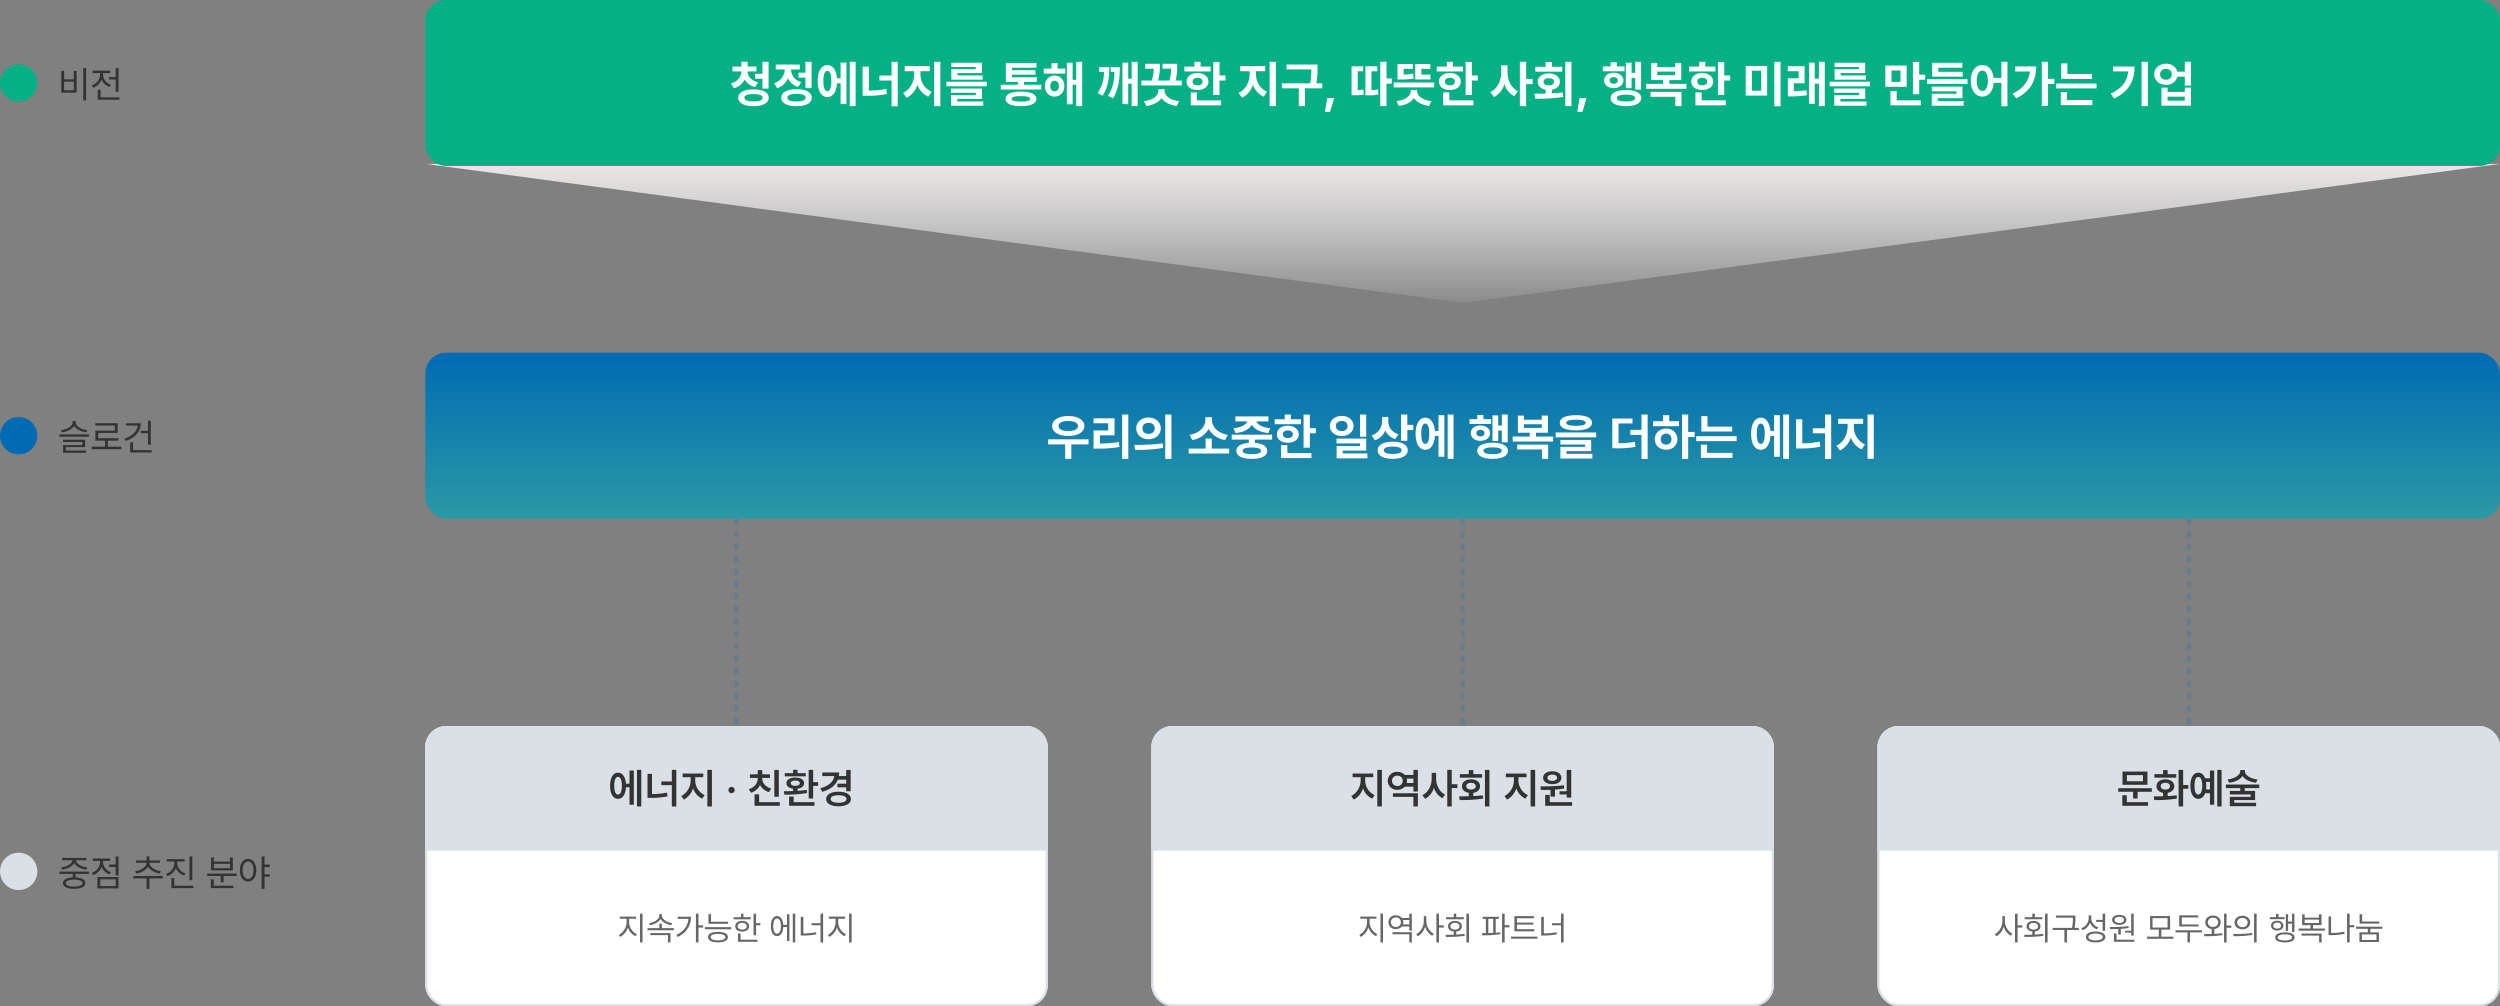
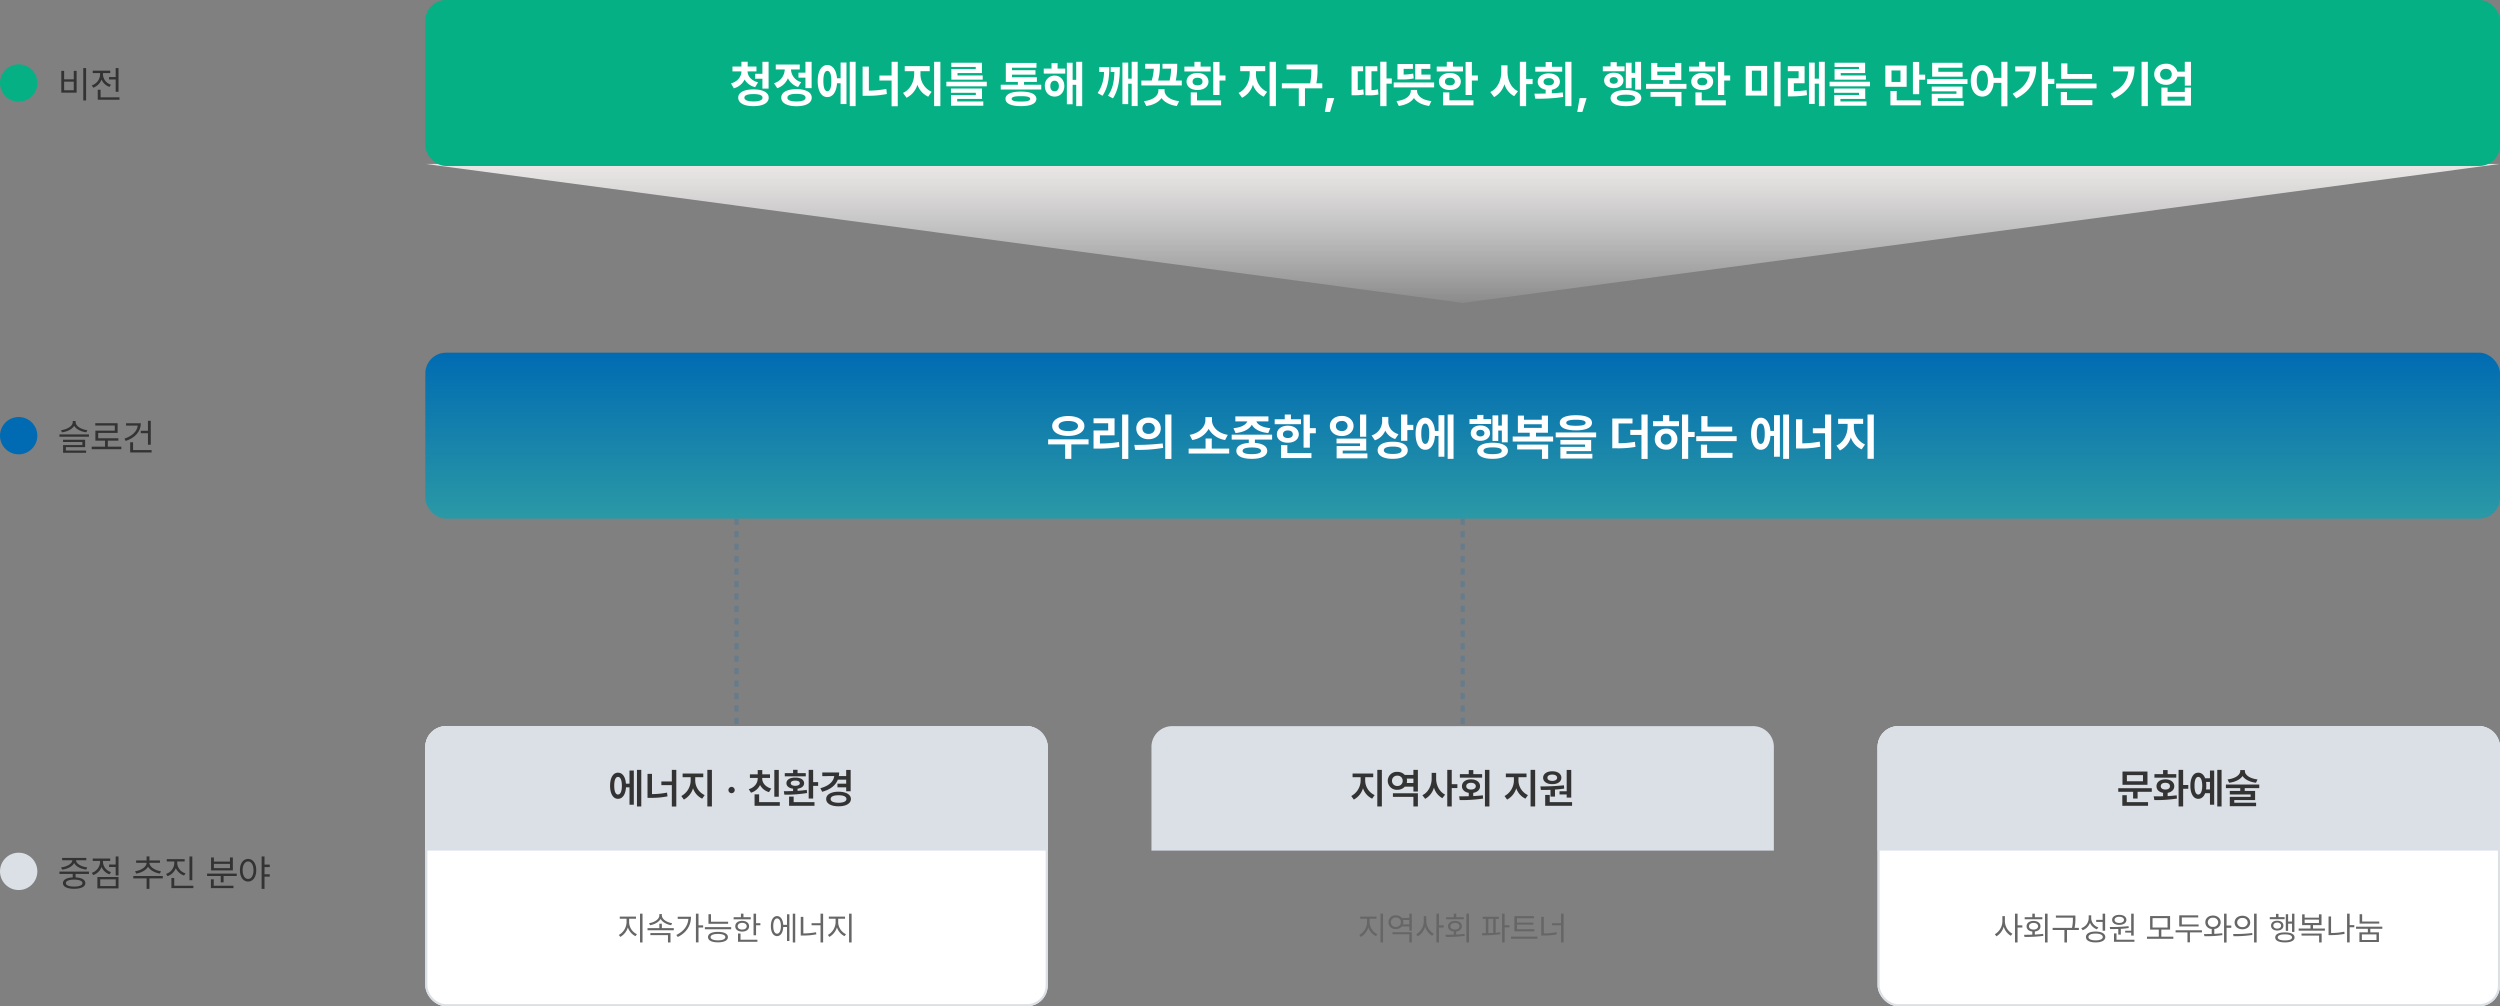
<svg xmlns="http://www.w3.org/2000/svg" width="1205" height="485" viewBox="0 0 1205 485">
  <rect x="0" y="0" width="1205" height="485" fill="#808080" stroke="none" />
  <defs>
    <linearGradient id="linear-gradient" x1="0.5" y1="-0.097" x2="0.5" y2="1" gradientUnits="objectBoundingBox">
      <stop offset="0" stop-color="#fff" stop-opacity="0" />
      <stop offset="1" stop-color="#ebe7e7" />
    </linearGradient>
    <linearGradient id="linear-gradient-2" x1="0.5" x2="0.5" y2="1" gradientUnits="objectBoundingBox">
      <stop offset="0" stop-color="#006bb2" />
      <stop offset="1" stop-color="#2b99a5" />
    </linearGradient>
  </defs>
  <path id="다각형_84" data-name="다각형 84" d="M500,0l500,67H0Z" transform="translate(1205 146) rotate(180)" fill="url(#linear-gradient)" />
  <line id="선_1563" data-name="선 1563" y2="133" transform="translate(355 250)" fill="none" stroke="#0070bd" stroke-width="2" stroke-dasharray="3" opacity="0.2" />
  <line id="선_1564" data-name="선 1564" y2="133" transform="translate(705 250)" fill="none" stroke="#0070bd" stroke-width="2" stroke-dasharray="3" opacity="0.2" />
-   <line id="선_1565" data-name="선 1565" y2="133" transform="translate(1055 250)" fill="none" stroke="#0070bd" stroke-width="2" stroke-dasharray="3" opacity="0.2" />
  <g id="사각형_19271" data-name="사각형 19271" transform="translate(205 350)" fill="#fff" stroke="#dbe0e6" stroke-width="1">
    <rect width="300" height="135" rx="10" stroke="none" />
    <rect x="0.5" y="0.5" width="299" height="134" rx="9.5" fill="none" />
  </g>
  <g id="사각형_19272" data-name="사각형 19272" transform="translate(555 350)" fill="#fff" stroke="#dbe0e6" stroke-width="1">
-     <rect width="300" height="135" rx="10" stroke="none" />
-     <rect x="0.5" y="0.5" width="299" height="134" rx="9.5" fill="none" />
-   </g>
+     </g>
  <g id="사각형_19273" data-name="사각형 19273" transform="translate(905 350)" fill="#fff" stroke="#dbe0e6" stroke-width="1">
    <rect width="300" height="135" rx="10" stroke="none" />
    <rect x="0.5" y="0.5" width="299" height="134" rx="9.5" fill="none" />
  </g>
  <path id="사각형_19274" data-name="사각형 19274" d="M10,0H290a10,10,0,0,1,10,10V60a0,0,0,0,1,0,0H0a0,0,0,0,1,0,0V10A10,10,0,0,1,10,0Z" transform="translate(205 350)" fill="#dbe0e6" />
  <path id="사각형_19275" data-name="사각형 19275" d="M10,0H290a10,10,0,0,1,10,10V60a0,0,0,0,1,0,0H0a0,0,0,0,1,0,0V10A10,10,0,0,1,10,0Z" transform="translate(555 350)" fill="#dbe0e6" />
  <path id="사각형_19276" data-name="사각형 19276" d="M10,0H290a10,10,0,0,1,10,10V60a0,0,0,0,1,0,0H0a0,0,0,0,1,0,0V10A10,10,0,0,1,10,0Z" transform="translate(905 350)" fill="#dbe0e6" />
  <path id="패스_58675" data-name="패스 58675" d="M-45.9-15.92h-2.08V1.72h2.08ZM-60.94-8.28c0,3.9,1.5,6.32,3.8,6.32,2.2,0,3.68-2.1,3.86-5.56h1.7V.88h2.08V-15.6h-2.08v6.32H-53.3c-.24-3.3-1.68-5.3-3.84-5.28C-59.44-14.58-60.94-12.16-60.94-8.28Zm2,0c0-2.76.68-4.26,1.8-4.24,1.18-.02,1.88,1.48,1.88,4.24s-.7,4.24-1.88,4.24C-58.26-4.04-58.94-5.52-58.94-8.28Zm29.92-7.64h-2.16v5.6h-5.04v1.76h5.04V1.76h2.16ZM-42.9-2.44h1.44a38.677,38.677,0,0,0,8.2-.72l-.24-1.8a39.647,39.647,0,0,1-7.24.72V-14H-42.9Zm23-8.48V-12.4h3.88v-1.76h-9.96v1.76h3.88v1.48a8.564,8.564,0,0,1-4.52,7.6l1.24,1.72a9.068,9.068,0,0,0,4.42-5.46,8.477,8.477,0,0,0,4.42,5.02l1.2-1.72A7.825,7.825,0,0,1-19.9-10.92Zm5.84,12.64h2.2V-15.92h-2.2Zm11.68-6.4A1.532,1.532,0,0,0-.86-6.2,1.559,1.559,0,0,0-2.38-7.72,1.559,1.559,0,0,0-3.9-6.2,1.532,1.532,0,0,0-2.38-4.68Zm22.76-11.2H18.22V-2.96h2.16ZM5.9-6.6,6.98-4.92a6.928,6.928,0,0,0,4.36-3.72A6.932,6.932,0,0,0,15.66-5.2l1.08-1.72c-2.84-.8-4.36-2.78-4.36-4.88v-.24h3.76v-1.72H12.42v-2.08h-2.2v2.08H6.46v1.72h3.76v.24C10.22-9.58,8.74-7.46,5.9-6.6Zm2.8,8H20.86V-.36H10.9V-4.12H8.7ZM36.94-15.92H34.78v13.8h2.16V-8.2h2.4V-10h-2.4ZM22.82-5.64l.24,1.68a63.988,63.988,0,0,0,10.96-.8l-.16-1.52c-1.42.22-2.92.36-4.44.46V-6.84c1.94-.26,3.16-1.22,3.16-2.64,0-1.72-1.7-2.74-4.24-2.72-2.58-.02-4.28,1-4.28,2.72,0,1.42,1.24,2.38,3.2,2.64v1.12C25.66-5.66,24.14-5.64,22.82-5.64Zm.44-7.16H33.38v-1.56H29.42v-1.6H27.26v1.6h-4ZM25.34,1.4H37.58V-.36H27.54V-3.04h-2.2Zm.8-10.88c0-.82.8-1.26,2.2-1.28,1.34.02,2.16.46,2.16,1.28,0,.76-.82,1.22-2.16,1.24C26.94-8.26,26.14-8.72,26.14-9.48Zm28.88-6.4H52.86v2.96H49.32a9.963,9.963,0,0,0,.14-1.76H41.34v1.76H47.1c-.34,2.62-2.54,4.72-6.68,5.84l.88,1.72c3.84-1.06,6.42-3.02,7.54-5.84h4.02v1.92h-4.2v1.76h4.2V-5.6h2.16Zm-11.8,14C43.2.3,45.58,1.64,49.18,1.64c3.58,0,5.96-1.34,5.96-3.52,0-2.16-2.38-3.5-5.96-3.52C45.58-5.38,43.2-4.04,43.22-1.88Zm2.16,0c-.02-1.18,1.44-1.82,3.8-1.8,2.34-.02,3.8.62,3.8,1.8,0,1.16-1.46,1.8-3.8,1.8C46.82-.08,45.36-.72,45.38-1.88Z" transform="translate(355 387)" fill="#333" />
  <path id="패스_58673" data-name="패스 58673" d="M-46.98-10.92V-12.4h3.88v-1.76h-9.96v1.76h3.88v1.48a8.564,8.564,0,0,1-4.52,7.6l1.24,1.72a9.068,9.068,0,0,0,4.42-5.46,8.477,8.477,0,0,0,4.42,5.02l1.2-1.72A7.825,7.825,0,0,1-46.98-10.92Zm5.84,12.64h2.2V-15.92h-2.2Zm19.56-6.36H-33.62v1.72h9.88V1.72h2.16ZM-36.1-10.68a4.344,4.344,0,0,0,4.64,4.36,4.653,4.653,0,0,0,3.58-1.52h4.14v2.36h2.16V-15.92h-2.16v2.44H-27.9a4.752,4.752,0,0,0-3.56-1.48A4.329,4.329,0,0,0-36.1-10.68Zm2.04,0a2.429,2.429,0,0,1,2.6-2.44,2.407,2.407,0,0,1,2.56,2.44,2.436,2.436,0,0,1-2.56,2.52A2.458,2.458,0,0,1-34.06-10.68Zm7.1,1.08a3.808,3.808,0,0,0,.14-1.08,3.533,3.533,0,0,0-.14-1.04h3.22V-9.6Zm14.18-2.08v-2.8h-2.16v2.8c0,3.26-1.62,6.64-4.48,7.96l1.36,1.76a8.959,8.959,0,0,0,4.22-5.42,8.491,8.491,0,0,0,4.06,5.1L-8.46-4C-11.2-5.34-12.78-8.52-12.78-11.68Zm5.36,13.4h2.16V-7.16h2.72V-9H-5.26v-6.92H-7.42ZM12.9-15.92H10.74V1.72H12.9ZM-1.7-3.16l.28,1.8A71.475,71.475,0,0,0,9.86-2.08L9.7-3.68c-1.48.2-3.04.32-4.6.38V-4.84c1.98-.32,3.3-1.52,3.28-3.2.02-2-1.78-3.32-4.36-3.32S-.34-10.04-.34-8.04c0,1.68,1.3,2.88,3.28,3.2v1.62C1.28-3.18-.3-3.16-1.7-3.16Zm.36-9H9.38v-1.72H5.14v-1.96H2.94v1.96H-1.34ZM1.74-8.04c-.02-1.04.94-1.66,2.28-1.64,1.36-.02,2.3.6,2.32,1.64-.02,1-.96,1.6-2.32,1.6C2.68-6.44,1.72-7.04,1.74-8.04ZM26.9-10.92V-12.4h3.88v-1.76H20.82v1.76H24.7v1.48a8.564,8.564,0,0,1-4.52,7.6L21.42-1.6a9.068,9.068,0,0,0,4.42-5.46,8.477,8.477,0,0,0,4.42,5.02l1.2-1.72A7.825,7.825,0,0,1,26.9-10.92ZM32.74,1.72h2.2V-15.92h-2.2Zm19.6-17.6h-2.2V-5.6H46.7v1.52h3.44v1.52h2.2ZM37.46-7.96l.24,1.72c1.4,0,2.98,0,4.64-.06v3.26H44.5V-6.42c1.48-.1,3-.26,4.44-.5l-.12-1.56A103.41,103.41,0,0,1,37.46-7.96Zm1.32-4.16c.02,1.88,1.82,3.1,4.44,3.08,2.56.02,4.36-1.2,4.36-3.08s-1.8-3.14-4.36-3.12C40.58-15.26,38.8-14,38.78-12.12Zm1,13.52H52.74V-.36H41.98V-3.84h-2.2Zm1.08-13.52c-.02-.96.94-1.54,2.36-1.52,1.34-.02,2.3.56,2.32,1.52-.02.96-.98,1.5-2.32,1.52C41.8-10.62,40.84-11.16,40.86-12.12Z" transform="translate(705 387)" fill="#333" />
  <path id="패스_58671" data-name="패스 58671" d="M-17.84-7.08H-34v1.72h7.16v3.24h2.16V-5.36h6.84ZM-32.04,1.4h12.4V-.36H-29.88V-3.72h-2.16Zm.08-10.12h12.04v-6.4H-31.96Zm2.12-1.72V-13.4h7.76v2.96Zm27.12-5.48h-2.2V1.72h2.2V-6.8H-.24V-8.64H-2.72ZM-16.92-3.16l.32,1.8A65.059,65.059,0,0,0-5.72-2.08l-.12-1.6c-1.4.2-2.88.32-4.36.4V-4.84C-8.28-5.18-7-6.38-7-8.04c0-2-1.78-3.32-4.28-3.32-2.54,0-4.3,1.32-4.28,3.32-.02,1.66,1.24,2.86,3.16,3.18V-3.2C-14.02-3.16-15.58-3.16-16.92-3.16Zm.36-9H-6.04v-1.72H-10.2v-1.96h-2.2v1.96h-4.16Zm3.04,4.12c0-1.04.9-1.66,2.24-1.64,1.32-.02,2.2.6,2.2,1.64,0,1-.88,1.6-2.2,1.6C-12.62-6.44-13.52-7.04-13.52-8.04ZM15.8-15.92H13.72V1.72H15.8ZM.76-8.28c0,3.9,1.5,6.32,3.8,6.32,1.5,0,2.68-.98,3.32-2.72H10.2V.88h2.04V-15.6H10.2v3.72H7.88c-.66-1.72-1.82-2.7-3.32-2.68C2.26-14.58.76-12.16.76-8.28Zm2,0c-.02-2.76.66-4.26,1.8-4.24,1.18-.02,1.9,1.48,1.92,4.24-.02,2.76-.74,4.24-1.92,4.24C3.42-4.04,2.74-5.52,2.76-8.28Zm5.56-1.84H10.2v3.64H8.32a12.744,12.744,0,0,0,.12-1.8A13.123,13.123,0,0,0,8.32-10.12Zm18.72-5.24v-.48H24.8v.48c-.02,1.9-2.42,3.62-6.12,4.04l.76,1.6c2.94-.34,5.32-1.54,6.46-3.24,1.14,1.7,3.52,2.9,6.5,3.24l.72-1.6C29.44-11.74,27.02-13.46,27.04-15.36ZM17.88-7.12H24.8v1.36H19.76v1.68H29.8v1.16H19.76V1.6H32.44V-.08H21.92V-1.36H31.96v-4.4h-5V-7.12h7V-8.84H17.88Z" transform="translate(1055 387)" fill="#333" />
  <g id="그룹_31370" data-name="그룹 31370" transform="translate(-250 -2694)">
    <path id="패스_58674" data-name="패스 58674" d="M-51.76-8.352v-1.824h3.3V-11.2h-7.808v1.024h3.264v1.824A7.217,7.217,0,0,1-56.72-2.368l.7.96A7.822,7.822,0,0,0-52.368-6a7.173,7.173,0,0,0,3.68,4.24l.672-.96A6.55,6.55,0,0,1-51.76-8.352Zm5.248,9.632H-45.3V-12.608h-1.216Zm16.288-6.912h-5.76V-7.776H-37.2v2.144h-5.7v1.024h12.672Zm-11.936-2.4.48.992c2.128-.368,4.224-1.472,5.1-3.056.864,1.584,2.96,2.688,5.072,3.056l.48-.992c-2.448-.32-4.944-1.872-4.96-3.712v-.672H-37.2v.672C-37.2-9.9-39.7-8.352-42.16-8.032Zm.64,5.76h8.48V1.28h1.216V-3.264h-9.7Zm23.2-10.336h-1.248V1.248h1.248V-5.92h2.24V-6.976h-2.24ZM-29.008-2.336l.7.96c4.528-2.24,6.368-5.824,6.368-9.76h-6.4v1.024h5.152C-23.44-6.8-25.408-4.128-29.008-2.336Zm24.96-6.4H-12.3v-3.616H-13.52v4.64h9.472Zm-11.2,3.648H-2.576V-6.112H-15.248Zm1.5,3.776C-13.728.3-11.936,1.2-8.944,1.216-5.952,1.2-4.16.3-4.144-1.312-4.16-2.928-5.952-3.84-8.944-3.84S-13.728-2.928-13.744-1.312Zm1.248,0c0-.992,1.328-1.536,3.552-1.536,2.208,0,3.552.544,3.552,1.536C-5.392-.336-6.736.24-8.944.256-11.168.24-12.5-.336-12.5-1.312Zm21.92-11.3H8.208v10.4H9.424v-4.8H11.5V-8.032H9.424ZM-1.392-9.888H6.864v-1.024H3.344v-1.7H2.128v1.7h-3.52Zm.8,3.36C-.624-4.976.736-3.984,2.736-3.968c1.984-.016,3.328-1.008,3.328-2.56,0-1.6-1.344-2.608-3.328-2.624C.736-9.136-.624-8.128-.592-6.528Zm1.152,0c0-1.008.864-1.648,2.176-1.664,1.3.016,2.176.656,2.176,1.664,0,.96-.88,1.584-2.176,1.568C1.424-4.944.56-5.568.56-6.528ZM.72.96h9.344V-.064H1.936V-3.04H.72ZM28.3-12.608H27.12V1.28H28.3ZM16.56-6.624c0,2.96,1.168,4.832,2.976,4.832,1.712,0,2.864-1.68,2.992-4.384h1.808V.576h1.152v-12.9H24.336V-7.2H22.528c-.16-2.624-1.312-4.24-2.992-4.256C17.728-11.44,16.56-9.584,16.56-6.624Zm1.152,0c-.016-2.256.7-3.68,1.824-3.68,1.136,0,1.856,1.424,1.856,3.68s-.72,3.68-1.856,3.648C18.416-2.944,17.7-4.368,17.712-6.624Zm24.032-5.984H40.5v4.576h-4.32v1.024H40.5V1.28h1.248ZM30.96-2.08h1.088a30.164,30.164,0,0,0,6.432-.576L38.32-3.68a30.3,30.3,0,0,1-6.112.576v-7.968H30.96ZM49.008-8.352v-1.824h3.3V-11.2H44.5v1.024H47.76v1.824a7.217,7.217,0,0,1-3.712,5.984l.7.96A7.822,7.822,0,0,0,48.4-6a7.173,7.173,0,0,0,3.68,4.24l.672-.96A6.55,6.55,0,0,1,49.008-8.352ZM54.256,1.28h1.216V-12.608H54.256Z" transform="translate(605 3147)" fill="#666" />
  </g>
  <g id="그룹_31371" data-name="그룹 31371" transform="translate(107 -2694)">
    <path id="패스_58672" data-name="패스 58672" d="M-44.848-8.352v-1.824h3.3V-11.2H-49.36v1.024H-46.1v1.824a7.217,7.217,0,0,1-3.712,5.984l.7.96A7.822,7.822,0,0,0-45.456-6a7.173,7.173,0,0,0,3.68,4.24l.672-.96A6.55,6.55,0,0,1-44.848-8.352ZM-39.6,1.28h1.216V-12.608H-39.6Zm15.1-4.96H-33.84v.992h8.128V1.28H-24.5ZM-35.76-8.512a3.3,3.3,0,0,0,3.584,3.328A3.583,3.583,0,0,0-29.3-6.432h3.584v1.984H-24.5v-8.16h-1.216v2.048H-29.3a3.583,3.583,0,0,0-2.88-1.248A3.283,3.283,0,0,0-35.76-8.512Zm1.152,0a2.282,2.282,0,0,1,2.432-2.272,2.264,2.264,0,0,1,2.4,2.272,2.279,2.279,0,0,1-2.4,2.3A2.3,2.3,0,0,1-34.608-8.512Zm5.856-1.056h3.04v2.112h-3.04a3.245,3.245,0,0,0,.16-1.056A3.741,3.741,0,0,0-28.752-9.568ZM-17.52-8.9v-2.528h-1.216V-8.9a7.3,7.3,0,0,1-3.648,6.208l.8.992A7.933,7.933,0,0,0-18.1-6.336a7.576,7.576,0,0,0,3.424,4.384l.768-.992A7,7,0,0,1-17.52-8.9ZM-12.656,1.28h1.248v-7.2h2.3V-6.976h-2.3v-5.632h-1.248ZM3.056-12.608H1.808V1.28H3.056ZM-8.272-2.432l.192,1.024A59.4,59.4,0,0,0,1.008-1.92l-.1-.96c-1.28.176-2.656.272-4,.336V-4.016c1.664-.192,2.736-1.136,2.72-2.512C-.352-8.1-1.712-9.12-3.728-9.12c-2,0-3.344,1.024-3.328,2.592C-7.072-5.136-5.984-4.192-4.3-4v1.5C-5.712-2.448-7.072-2.432-8.272-2.432Zm.288-7.488H.528v-.992H-3.088v-1.7H-4.3v1.7h-3.68ZM-5.9-6.528c-.016-.976.9-1.632,2.176-1.632,1.3,0,2.192.656,2.208,1.632-.016.96-.912,1.584-2.208,1.568C-5.008-4.944-5.92-5.568-5.9-6.528ZM17.456-11.1H9.648v.992h1.536v6.864L9.3-3.232l.16,1.056a58.912,58.912,0,0,0,8.736-.544l-.064-.9c-.7.08-1.456.16-2.208.208v-6.7h1.536Zm-5.088,7.84v-6.848h2.368v6.768C13.936-3.3,13.136-3.28,12.368-3.264ZM18.992,1.28H20.24v-7.3h2.3V-7.04h-2.3v-5.568H18.992Zm15.552-6.4H26.192V-7.328h7.9V-8.32h-7.9V-10.4h8.192v-1.024h-9.44V-4.1h9.6ZM23.312-.544h12.7V-1.568h-12.7ZM48.656-12.608H47.408v4.576h-4.32v1.024h4.32V1.28h1.248ZM37.872-2.08H38.96a30.164,30.164,0,0,0,6.432-.576l-.16-1.024A30.3,30.3,0,0,1,39.12-3.1v-7.968H37.872Z" transform="translate(598 3147)" fill="#666" />
  </g>
  <g id="그룹_31372" data-name="그룹 31372" transform="translate(411 -2694)">
    <path id="패스_58670" data-name="패스 58670" d="M-88.64-8.9v-2.528h-1.216V-8.9A7.3,7.3,0,0,1-93.5-2.688l.8.992a7.933,7.933,0,0,0,3.488-4.64,7.576,7.576,0,0,0,3.424,4.384l.768-.992A7,7,0,0,1-88.64-8.9ZM-83.776,1.28h1.248v-7.2h2.3V-6.976h-2.3v-5.632h-1.248Zm15.712-13.888h-1.248V1.28h1.248ZM-79.392-2.432l.192,1.024a59.4,59.4,0,0,0,9.088-.512l-.1-.96c-1.28.176-2.656.272-4,.336V-4.016c1.664-.192,2.736-1.136,2.72-2.512.016-1.568-1.344-2.592-3.36-2.592-2,0-3.344,1.024-3.328,2.592C-78.192-5.136-77.1-4.192-75.424-4v1.5C-76.832-2.448-78.192-2.432-79.392-2.432ZM-79.1-9.92h8.512v-.992h-3.616v-1.7h-1.216v1.7H-79.1Zm2.08,3.392c-.016-.976.9-1.632,2.176-1.632,1.3,0,2.192.656,2.208,1.632-.016.96-.912,1.584-2.208,1.568C-76.128-4.944-77.04-5.568-77.024-6.528Zm22.368-5.184h-9.408v1.024h8.192v.192A20.3,20.3,0,0,1-56.3-5.76h-9.328v1.024h5.664V1.28h1.248V-4.736h5.728V-5.76h-2.064a21.883,21.883,0,0,0,.4-4.736Zm7.616,1.28v-1.376h-1.216V-10.4A5.132,5.132,0,0,1-51.84-5.632l.672.992a5.9,5.9,0,0,0,3.536-3.584,5.777,5.777,0,0,0,3.344,3.168l.7-.96A4.754,4.754,0,0,1-47.04-10.432Zm-2.528,9.088c-.016,1.648,1.76,2.576,4.64,2.592,2.9-.016,4.672-.944,4.672-2.592,0-1.68-1.776-2.64-4.672-2.656C-47.808-3.984-49.584-3.024-49.568-1.344Zm1.216,0c-.016-1.056,1.312-1.68,3.424-1.664,2.128-.016,3.456.608,3.456,1.664,0,.992-1.328,1.6-3.456,1.6C-47.04.256-48.368-.352-48.352-1.344Zm3.712-7.3h3.1v4.256h1.216v-8.224h-1.216v2.976h-3.1Zm18.08-3.968h-1.216v8.224h-2.88v.9h2.88v1.44h1.216ZM-38.08-6.176l.16.992c1.168,0,2.528,0,3.936-.048v2.7h1.216V-5.3a33,33,0,0,0,3.808-.4l-.064-.9A78.252,78.252,0,0,1-38.08-6.176Zm1.12-3.456c0,1.488,1.392,2.416,3.456,2.432,2.032-.016,3.424-.944,3.424-2.432,0-1.456-1.392-2.416-3.424-2.4C-35.568-12.048-36.96-11.088-36.96-9.632Zm.9,10.592h9.856V-.064h-8.64V-3.1h-1.216Zm.288-10.592c-.016-.88.912-1.488,2.272-1.472,1.312-.016,2.24.592,2.272,1.472-.032.912-.96,1.5-2.272,1.5C-34.864-8.128-35.792-8.72-35.776-9.632Zm28.32,8.1h-5.792V-4.928h4.224v-6.528h-9.632v6.528h4.192v3.392h-5.7V-.512h12.7ZM-17.472-5.92v-4.544h7.232V-5.92Zm22.208-1.5h-8.1v-3.36h7.9v-1.024H-4.608v5.376H4.736Zm-11.1,3.84H-.64v4.8H.544v-4.8H6.336V-4.608h-12.7Zm18.016-8.128c-2.16.016-3.7,1.328-3.68,3.264a3.179,3.179,0,0,0,3.072,3.2v2.416C9.7-2.8,8.416-2.784,7.3-2.784L7.52-1.76a49.12,49.12,0,0,0,8.672-.512L16.1-3.2c-1.216.16-2.512.256-3.808.32V-5.248a3.223,3.223,0,0,0,3.072-3.2C15.36-10.384,13.792-11.7,11.648-11.712Zm-2.5,3.264a2.272,2.272,0,0,1,2.5-2.208,2.309,2.309,0,0,1,2.528,2.208A2.319,2.319,0,0,1,11.648-6.24,2.281,2.281,0,0,1,9.152-8.448Zm7.84,9.728h1.216v-7.1H20.48V-6.88H18.208v-5.728H16.992Zm8.864-12.9c-2.208.016-3.776,1.344-3.776,3.264,0,1.936,1.568,3.264,3.776,3.264,2.176,0,3.712-1.328,3.744-3.264C29.568-10.272,28.032-11.6,25.856-11.616Zm-4.48,8.8.16,1.056a50.935,50.935,0,0,0,9.12-.608l-.1-.928A62.36,62.36,0,0,1,21.376-2.816ZM23.3-8.352a2.3,2.3,0,0,1,2.56-2.176,2.287,2.287,0,0,1,2.528,2.176,2.31,2.31,0,0,1-2.528,2.208A2.321,2.321,0,0,1,23.3-8.352Zm8.16,9.632H32.7V-12.608H31.456ZM50.912-12.608H49.76v3.776H47.872v-3.52h-1.12V-4.32h1.12V-7.808H49.76v4h1.152ZM39.04-9.952h7.136v-.992H43.232v-1.568H42.016v1.568H39.04Zm.608,3.1c0,1.44,1.216,2.368,2.976,2.368S45.6-5.408,45.6-6.848c0-1.456-1.216-2.384-2.976-2.368C40.864-9.232,39.648-8.3,39.648-6.848Zm1.088,0c.016-.88.768-1.456,1.888-1.472,1.1.016,1.872.592,1.856,1.472.016.864-.752,1.44-1.856,1.44C41.5-5.408,40.752-5.984,40.736-6.848Zm.928,5.7c-.016,1.52,1.728,2.384,4.672,2.4,2.912-.016,4.656-.88,4.64-2.4.016-1.568-1.728-2.432-4.64-2.432C43.392-3.584,41.648-2.72,41.664-1.152Zm1.216,0c-.016-.96,1.28-1.488,3.456-1.472,2.144-.016,3.424.512,3.424,1.472,0,.9-1.28,1.44-3.424,1.44C44.16.288,42.864-.256,42.88-1.152ZM65.6-5.44H59.872V-7.1h4.1v-5.184H62.72v1.6H55.84v-1.6H54.624V-7.1h4.032V-5.44h-5.7v1.024H65.6ZM54.336-2.048h8.48V1.28h1.216V-3.04h-9.7ZM55.84-8.1V-9.76h6.88V-8.1ZM79.776-7.072h-2.24v-5.536H76.288V1.248h1.248v-7.3h2.24ZM67.36-2.272h1.088A34.089,34.089,0,0,0,75.1-2.88l-.16-1.056a30.255,30.255,0,0,1-6.368.64v-7.968H67.36Zm24.448-6.56H83.552v-3.52H82.336v4.544h9.472Zm-11.2,3.52h5.7v1.7H82.24V1.056h9.408V-3.616h-4.16v-1.7H93.28V-6.336H80.608ZM83.424.064V-2.624h7.04V.064Z" transform="translate(644 3147)" fill="#666" />
  </g>
  <rect id="사각형_19278" data-name="사각형 19278" width="1000" height="80" rx="10" transform="translate(205)" fill="#04b084" />
  <rect id="사각형_19279" data-name="사각형 19279" width="1000" height="80" rx="10" transform="translate(205 170)" fill="url(#linear-gradient-2)" />
  <path id="패스_58679" data-name="패스 58679" d="M-340.392-16.944h-4.224v-2.3h-3.024v2.3h-4.32v2.352h4.32c-.024,2.4-1.608,4.824-5.04,5.808l1.392,2.352A7.956,7.956,0,0,0-346.1-10.68a7.791,7.791,0,0,0,5.088,3.672l1.392-2.3c-3.408-.888-5.016-3.12-5.04-5.28h4.272ZM-349.176-1.92c0,2.592,2.808,4.08,7.344,4.08s7.344-1.488,7.344-4.08c0-2.544-2.808-3.984-7.344-3.984S-349.176-4.464-349.176-1.92Zm2.976,0c0-1.152,1.536-1.728,4.368-1.728,2.88,0,4.368.576,4.368,1.728,0,1.176-1.488,1.8-4.368,1.824C-344.664-.12-346.2-.744-346.2-1.92Zm5.184-9.12h3.5v4.752h2.976V-19.2h-2.976v5.76h-3.5ZM-313.8-19.2h-2.976v5.232h-3.36v2.4h3.36v5.04h2.976ZM-331.944-8.88l1.584,2.4a8.5,8.5,0,0,0,5.136-4.8,8.149,8.149,0,0,0,4.9,4.224l1.488-2.352a6.586,6.586,0,0,1-4.9-6.1h4.224v-2.4H-331.08v2.4h4.32A7.113,7.113,0,0,1-331.944-8.88Zm3.5,6.96c0,2.592,2.784,4.1,7.344,4.128,4.56-.024,7.344-1.536,7.344-4.128s-2.784-4.1-7.344-4.128C-325.656-6.024-328.44-4.512-328.44-1.92Zm2.976,0c0-1.224,1.536-1.848,4.368-1.824,2.832-.024,4.368.6,4.368,1.824S-318.264-.1-321.1-.1-325.464-.7-325.464-1.92Zm32.88-17.28h-2.832V2.16h2.832Zm-18.288,9.264c0,4.8,1.824,7.752,4.656,7.728,2.616.024,4.392-2.5,4.656-6.672h1.728V1.152H-297V-18.864h-2.832v7.584h-1.728c-.336-3.984-2.112-6.384-4.656-6.384C-309.048-17.664-310.872-14.712-310.872-9.936Zm2.736,0c0-3.264.72-4.9,1.92-4.9,1.224,0,1.944,1.632,1.92,4.9.024,3.288-.7,4.9-1.92,4.9C-307.416-5.04-308.136-6.648-308.136-9.936ZM-272.28-19.2h-2.976v6.624h-5.856v2.4h5.856V2.208h2.976ZM-289.224-2.832h1.824a45.832,45.832,0,0,0,9.888-.864l-.288-2.448a47,47,0,0,1-8.4.84V-16.9h-3.024Zm27.888-10.512v-1.344h4.464v-2.448H-268.92v2.448h4.56v1.344c-.024,3.6-1.848,7.56-5.376,9.12l1.68,2.352A10.329,10.329,0,0,0-262.8-8.16a9.737,9.737,0,0,0,5.208,5.76l1.632-2.352A9.2,9.2,0,0,1-261.336-13.344Zm6.576,15.5h3.024V-19.2h-3.024ZM-229.368-9.6h-19.488v2.208h19.488Zm-17.28,5.328h12v1.1H-246.6V1.968h15.552V-.1h-12.576V-1.3h11.952v-5.04h-14.976Zm.192-6.336h15.12v-2.016H-243.48v-1.152h11.76v-4.992h-14.736v2.016h11.76V-15.7h-11.76Zm43.344,2.448h-8.3V-9.5h6.192V-11.76h-12v-1.248H-205.9v-2.16h-11.328v-1.2h11.808v-2.3H-220.2V-9.5h5.808V-8.16h-8.256v2.3h19.536Zm-17.232,6.816c-.024,2.28,2.688,3.5,7.44,3.5,4.728,0,7.416-1.224,7.44-3.5-.024-2.256-2.712-3.528-7.44-3.5C-217.656-4.872-220.368-3.6-220.344-1.344Zm2.976,0c-.024-.912,1.416-1.32,4.464-1.3,3.024-.024,4.44.384,4.464,1.3-.024.888-1.44,1.3-4.464,1.3C-215.952-.048-217.392-.456-217.368-1.344Zm25.824-14.592h-3.7v-2.64h-2.928v2.64h-3.744v2.4h10.368Zm-9.84,8.4c0,3,1.992,5.088,4.7,5.088,2.736,0,4.68-2.088,4.7-5.088-.024-2.952-1.968-5.04-4.7-5.04A4.71,4.71,0,0,0-201.384-7.536Zm2.64,0c-.024-1.584.84-2.568,2.064-2.544,1.2-.024,2.04.96,2.064,2.544-.024,1.632-.864,2.568-2.064,2.544C-197.9-4.968-198.768-5.9-198.744-7.536Zm7.968,8.784h2.784v-9.36h1.728V2.16h2.88V-19.2h-2.88v8.688h-1.728v-8.256h-2.784ZM-156.648-19.2h-2.88v8.112h-1.68v-7.728h-2.784V1.2h2.784V-8.64h1.68V2.112h2.88Zm-19.3,15.024,2.352,1.344c2.712-4.08,3.288-8.64,3.264-13.824h-4.848V-14.3h2.3A17.765,17.765,0,0,1-175.944-4.176Zm4.992,1.3,2.4,1.3c2.856-4.44,3.288-9.7,3.312-15.072h-4.416V-14.3h1.8C-167.976-10.008-168.552-6.384-170.952-2.88Zm35.568-7.3h-2.9a31.437,31.437,0,0,0,.7-7.056V-18.24h-7.1v2.352h4.176a27.843,27.843,0,0,1-.744,5.712h-5.568a25.341,25.341,0,0,0,.888-7.1v-.96h-7.1v2.352h4.152a21.939,21.939,0,0,1-1.008,5.712h-4.968v2.352h19.488ZM-153.624-.24l1.152,2.352c3.48-.5,6-1.9,7.32-3.864,1.344,1.968,3.864,3.36,7.368,3.864l1.152-2.352c-4.776-.552-7.032-2.808-7.056-5.088v-.72h-2.976v.72C-146.664-3.048-148.9-.792-153.624-.24Zm36.432-18.912h-3.024V-3.216h3.024v-6.96h2.88v-2.448h-2.88Zm-16.944,4.608h12.672V-16.9h-4.848v-2.3h-2.976v2.3h-4.848Zm1.056,4.9c0,2.424,2.16,4.056,5.28,4.032,3.1.024,5.256-1.608,5.28-4.032-.024-2.5-2.184-4.152-5.28-4.176C-130.92-13.8-133.08-12.144-133.08-9.648Zm2.016,11.424h14.64v-2.4H-128.04v-3.84h-3.024Zm.912-11.424c-.024-1.224.936-1.872,2.352-1.872,1.44,0,2.4.648,2.4,1.872,0,1.152-.96,1.776-2.4,1.776C-129.216-7.872-130.176-8.5-130.152-9.648Zm30.528-3.7v-1.344h4.464v-2.448h-12.048v2.448h4.56v1.344c-.024,3.6-1.848,7.56-5.376,9.12l1.68,2.352a10.329,10.329,0,0,0,5.256-6.288A9.737,9.737,0,0,0-95.88-2.4l1.632-2.352A9.2,9.2,0,0,1-99.624-13.344Zm6.576,15.5h3.024V-19.2h-3.024ZM-69.96-17.9H-84.888v2.352h11.952a33.538,33.538,0,0,1-.576,6.72H-87.144v2.4h8.16V2.16h2.976V-6.432h8.352v-2.4h-2.856a36.258,36.258,0,0,0,.552-7.2ZM-61.9-1.728h-3.36l-1.152,6.672h2.5Zm25.2-17.52H-39.72V2.16H-36.7V-8.688h2.544v-2.5H-36.7ZM-53.544-3.072h1.056a27.61,27.61,0,0,0,4.848-.336l-.24-2.5a18.681,18.681,0,0,1-2.688.336V-14.64h2.592v-2.4h-5.568Zm6.672,0h1.1a20.141,20.141,0,0,0,5.184-.384l-.24-2.5a12.786,12.786,0,0,1-3.12.408v-9.1h2.832v-2.4h-5.76Zm33.12-6.192H-33.24v2.4h19.488ZM-31.9-.288l1.1,2.352c3.5-.48,6.024-1.848,7.32-3.816,1.32,1.968,3.816,3.336,7.32,3.816l1.1-2.352c-4.7-.5-6.912-2.688-6.912-4.992v-.384h-3.024v.384C-25.008-2.976-27.168-.792-31.9-.288Zm.48-10.416h1.3a28.539,28.539,0,0,0,6.528-.48l-.24-2.352a22.751,22.751,0,0,1-4.608.48v-2.736h4.464v-2.352h-7.44Zm8.544,0h7.392v-2.352H-19.9v-2.736h4.32v-2.352h-7.3ZM4.44-19.152H1.416V-3.216H4.44v-6.96H7.32v-2.448H4.44ZM-12.5-14.544H.168V-16.9H-4.68v-2.3H-7.656v2.3H-12.5Zm1.056,4.9c0,2.424,2.16,4.056,5.28,4.032,3.1.024,5.256-1.608,5.28-4.032-.024-2.5-2.184-4.152-5.28-4.176C-9.288-13.8-11.448-12.144-11.448-9.648ZM-9.432,1.776H5.208v-2.4H-6.408v-3.84H-9.432ZM-8.52-9.648c-.024-1.224.936-1.872,2.352-1.872,1.44,0,2.4.648,2.4,1.872,0,1.152-.96,1.776-2.4,1.776C-7.584-7.872-8.544-8.5-8.52-9.648Zm30.144-4.7V-17.52H18.6v3.168c0,3.96-1.68,8.04-5.28,9.7l1.824,2.448a10.308,10.308,0,0,0,4.992-6.216,9.769,9.769,0,0,0,4.7,5.784l1.824-2.4C23.232-6.672,21.6-10.512,21.624-14.352ZM27.576,2.16H30.6V-8.448h3.12v-2.5H30.6V-19.2H27.576ZM52.44-19.2H49.464V2.16H52.44ZM34.584-3.84l.384,2.4a79.5,79.5,0,0,0,13.488-.816l-.192-2.208c-1.7.216-3.5.36-5.28.432v-1.7c2.328-.432,3.864-1.872,3.888-3.864-.024-2.4-2.232-4.008-5.376-4.032C38.352-13.608,36.168-12,36.168-9.6c0,1.968,1.512,3.432,3.84,3.864v1.824C38.064-3.864,36.216-3.864,34.584-3.84Zm.432-10.608h12.96V-16.8H43.032v-2.3H40.008v2.3H35.016ZM39-9.6c0-1.1,1.032-1.728,2.5-1.728,1.488,0,2.5.624,2.5,1.728,0,1.128-1.008,1.728-2.5,1.728C40.032-7.872,39-8.472,39-9.6ZM59.736-1.728h-3.36L55.224,4.944h2.5ZM85.992-19.2H83.16v5.328H81.432v-4.9H78.648V-6.48h2.784v-4.992H83.16v5.664h2.832ZM67.56-14.64H78.024v-2.352H74.28v-2.016H71.3v2.016H67.56Zm.624,4.416c.024,2.208,1.968,3.7,4.608,3.7,2.736,0,4.68-1.488,4.7-3.7-.024-2.232-1.968-3.72-4.7-3.7C70.152-13.944,68.208-12.456,68.184-10.224Zm2.688,0c0-.984.792-1.584,1.92-1.584,1.2,0,1.992.6,1.968,1.584.024.984-.768,1.584-1.968,1.584C71.664-8.64,70.872-9.24,70.872-10.224Zm.432,8.5C71.3.744,74.112,2.16,78.7,2.16c4.608,0,7.392-1.416,7.392-3.888,0-2.448-2.784-3.864-7.392-3.888C74.112-5.592,71.3-4.176,71.3-1.728Zm3.024,0C74.3-2.832,75.816-3.36,78.7-3.36c2.9,0,4.392.528,4.416,1.632C83.088-.624,81.6-.1,78.7-.1,75.816-.1,74.3-.624,74.328-1.728ZM107.88-8.592H99.624v-1.824h5.76v-8.256h-2.976V-16.7H93.816v-1.968H90.888v8.256H96.6v1.824H88.392v2.4H107.88ZM90.552-2.352H102.5V2.16h2.976V-4.7H90.552Zm3.264-10.416V-14.5h8.592v1.728Zm32.256-6.384h-3.024V-3.216h3.024v-6.96h2.88v-2.448h-2.88Zm-16.944,4.608H121.8V-16.9h-4.848v-2.3h-2.976v2.3h-4.848Zm1.056,4.9c0,2.424,2.16,4.056,5.28,4.032,3.1.024,5.256-1.608,5.28-4.032-.024-2.5-2.184-4.152-5.28-4.176C112.344-13.8,110.184-12.144,110.184-9.648ZM112.2,1.776h14.64v-2.4H115.224v-3.84H112.2Zm.912-11.424c-.024-1.224.936-1.872,2.352-1.872,1.44,0,2.4.648,2.4,1.872,0,1.152-.96,1.776-2.4,1.776C114.048-7.872,113.088-8.5,113.112-9.648Zm33.648-7.584H136.44v14.3h10.32ZM139.416-5.28v-9.648h4.464V-5.28Zm10.8,7.488h3.024V-19.2h-3.024Zm14.592-19.3H156.7v2.4h5.232v3.408h-5.184v8.736h1.488a48.114,48.114,0,0,0,7.728-.576l-.192-2.4a39.677,39.677,0,0,1-6.144.456V-8.88h5.184ZM166.92,1.1H169.7V-8.688h2.016V2.16h2.832V-19.2H171.72v8.112H169.7v-7.728H166.92ZM196.344-9.6H176.856v2.208h19.488Zm-17.28,5.328h12v1.1H179.112V1.968h15.552V-.1H182.088V-1.3H194.04v-5.04H179.064Zm.192-6.336h15.12v-2.016H182.232v-1.152h11.76v-4.992H179.256v2.016h11.76V-15.7h-11.76Zm34.752-6.816H203.736V-7.152h10.272Zm-7.824,19.2h14.64v-2.4H209.208V-5.136h-3.024Zm.528-11.28v-5.52h4.32V-9.5Zm10.32,5.9h3.024v-6.96h2.88v-2.448h-2.88v-6.144h-3.024Zm26.3-7.248H223.848V-8.5h19.488ZM226.1,1.968h15.408v-2.3h-12.48V-1.68h11.9V-7.248H226.1v2.256h11.9v1.2H226.1Zm.192-14.016h14.736V-14.4h-11.76v-1.968h11.616V-18.72H226.3Zm24.192-5.616c-3.264,0-5.568,2.928-5.568,7.584,0,4.68,2.3,7.632,5.568,7.632,2.952,0,5.16-2.544,5.472-6.624h3.7V2.208h2.928V-19.2h-2.928v7.728h-3.72C255.5-15.312,253.344-17.664,250.488-17.664ZM247.8-10.08c-.024-3.168,1.08-4.9,2.688-4.9s2.664,1.728,2.688,4.9c-.024,3.192-1.08,4.9-2.688,4.9S247.776-6.888,247.8-10.08Zm34.368-9.12h-3.024V2.112h3.024V-8.544h3.024v-2.448h-3.024ZM265.08-3.84l1.728,2.256c7.152-3.5,9.624-9.024,9.648-15.408H266.328v2.448h7.08C272.832-9.792,270.144-6.384,265.08-3.84Zm38.3-9.5h-11.9v-5.088H288.5v7.44h14.88Zm-17.328,6.96h19.488V-8.736H286.056Zm2.256,8.064h15.216V-.72h-12.24V-4.656h-2.976ZM330.264-19.2H327.24V2.16h3.024ZM312.408-3.888l1.536,2.4c7.632-3.6,9.912-9,9.888-15.456h-10.32v2.352h7.3C320.328-9.864,317.9-6.5,312.408-3.888ZM339-18.288c-3.264,0-5.688,2.136-5.664,5.088-.024,2.952,2.4,5.088,5.664,5.088a5.428,5.428,0,0,0,5.52-3.936h3.552v4.32h2.976V-19.2h-2.976v4.752H344.5A5.436,5.436,0,0,0,339-18.288ZM336.168-13.2A2.563,2.563,0,0,1,339-15.792a2.536,2.536,0,0,1,2.784,2.592A2.549,2.549,0,0,1,339-10.608,2.576,2.576,0,0,1,336.168-13.2Zm.624,15.12h14.256V-6.768h-2.976V-4.7h-8.3V-6.768h-2.976Zm2.976-2.4V-2.4h8.3V-.48Z" transform="translate(705 49)" fill="#fff" />
  <path id="패스_58678" data-name="패스 58678" d="M-180.312-7.248H-199.8V-4.8h8.208V2.16h2.976V-4.8h8.3Zm-17.52-6.384c-.024,2.9,3.144,4.776,7.728,4.752,4.56.024,7.776-1.848,7.776-4.752,0-2.952-3.216-4.824-7.776-4.848C-194.688-18.456-197.856-16.584-197.832-13.632Zm3.072,0c-.024-1.56,1.776-2.448,4.656-2.448s4.68.888,4.7,2.448c-.024,1.536-1.824,2.4-4.7,2.4S-194.784-12.1-194.76-13.632Zm33.6-5.568h-2.976V2.208h2.976ZM-177.912-2.784h1.92a57.244,57.244,0,0,0,10.56-.768l-.24-2.4a55.169,55.169,0,0,1-9.168.72V-9.168h7.056v-8.208h-10.128v2.4h7.056v3.456h-7.056Zm26.5-14.976c-3.36,0-5.928,2.184-5.9,5.232-.024,3.072,2.544,5.256,5.9,5.232,3.384.024,5.9-2.16,5.9-5.232C-145.512-15.576-148.032-17.76-151.416-17.76Zm-6.816,13.2.336,2.4a70.965,70.965,0,0,0,13.536-.96l-.24-2.16A106.083,106.083,0,0,1-158.232-4.56Zm3.888-7.968a2.628,2.628,0,0,1,2.928-2.64,2.723,2.723,0,0,1,3.024,2.64c-.024,1.7-1.32,2.664-3.024,2.688C-153.1-9.864-154.368-10.824-154.344-12.528Zm10.992,14.736h2.976V-19.2h-2.976Zm30.816-4.992h-8.4V-7.632h-2.976v4.848h-8.16v2.4h19.536Zm-19.056-6.624,1.248,2.5a10.891,10.891,0,0,0,7.92-5.352,10.91,10.91,0,0,0,7.92,5.352l1.3-2.5c-4.9-.768-7.632-3.984-7.632-7.008v-1.536h-3.168v1.536C-124.056-13.416-126.768-10.176-131.592-9.408Zm39.744-.1h-19.488v2.4h8.256V-5.52c-3.792.264-6.024,1.608-6,3.84-.024,2.472,2.784,3.84,7.44,3.84,4.632,0,7.416-1.368,7.44-3.84-.024-2.208-2.208-3.552-5.952-3.84V-7.1h8.3Zm-18.624-3.12,1.008,2.352c4.032-.384,6.72-1.92,7.848-4.008,1.128,2.088,3.84,3.624,7.9,4.008l1.008-2.352c-4.008-.36-6.192-1.776-6.72-3.264h5.808v-2.4H-109.56v2.4h5.76C-104.352-14.4-106.536-12.96-110.472-12.624Zm4.416,10.944c-.024-1.08,1.464-1.608,4.416-1.632,2.9.024,4.44.552,4.464,1.632C-97.2-.648-98.736-.1-101.64-.1-104.592-.1-106.08-.648-106.056-1.68Zm32.4-17.472H-76.68V-3.216h3.024v-6.96h2.88v-2.448h-2.88ZM-90.6-14.544h12.672V-16.9h-4.848v-2.3h-2.976v2.3H-90.6Zm1.056,4.9c0,2.424,2.16,4.056,5.28,4.032,3.1.024,5.256-1.608,5.28-4.032-.024-2.5-2.184-4.152-5.28-4.176C-87.384-13.8-89.544-12.144-89.544-9.648Zm2.016,11.424h14.64v-2.4H-84.5v-3.84h-3.024Zm.912-11.424c-.024-1.224.936-1.872,2.352-1.872,1.44,0,2.4.648,2.4,1.872,0,1.152-.96,1.776-2.4,1.776C-85.68-7.872-86.64-8.5-86.616-9.648Zm28.368-8.88c-3.312-.024-5.76,2.016-5.76,4.848s2.448,4.848,5.76,4.848c3.216,0,5.664-2.016,5.664-4.848S-55.032-18.552-58.248-18.528ZM-61.08-13.68c-.048-1.512,1.176-2.424,2.832-2.4a2.459,2.459,0,0,1,2.784,2.4,2.493,2.493,0,0,1-2.784,2.448C-59.9-11.232-61.128-12.144-61.08-13.68Zm.288,8.4h11.328v1.3h-11.28v5.9h14.832V-.432h-11.9V-1.824h11.328v-5.76h-14.3ZM-49.464-8.5h2.976V-19.2h-2.976Zm13.632-7.344v-2.208h-2.976v1.92A7.177,7.177,0,0,1-43.9-9.12l1.584,2.352a8.231,8.231,0,0,0,5.016-4.68A7.816,7.816,0,0,0-32.52-7.392l1.584-2.3C-34.32-10.752-35.832-13.224-35.832-15.84ZM-40.968-1.968c-.024,2.616,2.808,4.128,7.3,4.128,4.416,0,7.2-1.512,7.2-4.128,0-2.592-2.784-4.128-7.2-4.128C-38.16-6.1-40.992-4.56-40.968-1.968Zm2.976,0c0-1.152,1.536-1.776,4.32-1.776,2.76,0,4.248.624,4.224,1.776.024,1.2-1.464,1.776-4.224,1.776C-36.456-.192-37.992-.768-37.992-1.968Zm8.3-4.56h3.024v-5.184h2.88v-2.5h-2.88V-19.2h-3.024ZM-4.392-19.2H-7.224V2.16h2.832ZM-22.68-9.936c0,4.8,1.824,7.752,4.656,7.728,2.616.024,4.392-2.5,4.656-6.672h1.728V1.152h2.832V-18.864H-11.64v7.584h-1.728c-.336-3.984-2.112-6.384-4.656-6.384C-20.856-17.664-22.68-14.712-22.68-9.936Zm2.736,0c0-3.264.72-4.9,1.92-4.9,1.224,0,1.944,1.632,1.92,4.9.024,3.288-.7,4.9-1.92,4.9C-19.224-5.04-19.944-6.648-19.944-9.936ZM21.72-19.2H18.888v5.328H17.16v-4.9H14.376V-6.48H17.16v-4.992h1.728v5.664H21.72ZM3.288-14.64H13.752v-2.352H10.008v-2.016H7.032v2.016H3.288Zm.624,4.416c.024,2.208,1.968,3.7,4.608,3.7,2.736,0,4.68-1.488,4.7-3.7-.024-2.232-1.968-3.72-4.7-3.7C5.88-13.944,3.936-12.456,3.912-10.224Zm2.688,0c0-.984.792-1.584,1.92-1.584,1.2,0,1.992.6,1.968,1.584C10.512-9.24,9.72-8.64,8.52-8.64,7.392-8.64,6.6-9.24,6.6-10.224Zm.432,8.5C7.032.744,9.84,2.16,14.424,2.16c4.608,0,7.392-1.416,7.392-3.888,0-2.448-2.784-3.864-7.392-3.888C9.84-5.592,7.032-4.176,7.032-1.728Zm3.024,0c-.024-1.1,1.488-1.632,4.368-1.632,2.9,0,4.392.528,4.416,1.632C18.816-.624,17.328-.1,14.424-.1,11.544-.1,10.032-.624,10.056-1.728ZM43.608-8.592H35.352v-1.824h5.76v-8.256H38.136V-16.7H29.544v-1.968H26.616v8.256h5.712v1.824H24.12v2.4H43.608ZM26.28-2.352H38.232V2.16h2.976V-4.7H26.28Zm3.264-10.416V-14.5h8.592v1.728Zm25.056-6.1c-4.944,0-7.8,1.272-7.776,3.648-.024,2.352,2.832,3.648,7.776,3.648,4.9,0,7.728-1.3,7.728-3.648C62.328-17.592,59.5-18.864,54.6-18.864ZM44.856-8.208H64.344V-10.56H44.856ZM47.112,2.016H62.52V-.24H50.04v-1.3h11.9V-6.96H47.112v2.208h11.9V-3.6h-11.9Zm2.832-17.232c0-.96,1.512-1.464,4.656-1.488,3.144.024,4.656.528,4.656,1.488,0,1.032-1.512,1.44-4.656,1.44S49.944-14.184,49.944-15.216Zm31.92-2.064H72.12V-2.928H73.9A47.624,47.624,0,0,0,83.3-3.6l-.288-2.448a41.325,41.325,0,0,1-7.872.672v-9.5h6.72ZM80.808-9.36h5.376V2.208H89.16V-19.2H86.184v7.392H80.808ZM108.7-19.2H105.72V2.16H108.7V-8.352h3.12V-10.8H108.7ZM91.752-13.584H104.28v-2.4h-4.7v-2.88H96.552v2.88h-4.8ZM92.616-7.3c-.024,2.952,2.3,5.064,5.472,5.04a5.064,5.064,0,0,0,5.424-5.04,5.074,5.074,0,0,0-5.424-5.088C94.92-12.408,92.592-10.3,92.616-7.3Zm2.88,0a2.483,2.483,0,0,1,2.592-2.688A2.5,2.5,0,0,1,100.632-7.3,2.406,2.406,0,0,1,98.088-4.7,2.4,2.4,0,0,1,95.5-7.3Zm34.416-6.048h-11.9v-5.088h-2.976v7.44h14.88Zm-17.328,6.96h19.488V-8.736H112.584ZM114.84,1.68h15.216V-.72h-12.24V-4.656H114.84ZM157.32-19.2h-2.832V2.16h2.832ZM139.032-9.936c0,4.8,1.824,7.752,4.656,7.728,2.616.024,4.392-2.5,4.656-6.672h1.728V1.152H152.9V-18.864h-2.832v7.584h-1.728c-.336-3.984-2.112-6.384-4.656-6.384C140.856-17.664,139.032-14.712,139.032-9.936Zm2.736,0c0-3.264.72-4.9,1.92-4.9,1.224,0,1.944,1.632,1.92,4.9.024,3.288-.7,4.9-1.92,4.9C142.488-5.04,141.768-6.648,141.768-9.936ZM177.624-19.2h-2.976v6.624h-5.856v2.4h5.856V2.208h2.976ZM160.68-2.832H162.5a45.832,45.832,0,0,0,9.888-.864L172.1-6.144a46.994,46.994,0,0,1-8.4.84V-16.9H160.68Zm27.888-10.512v-1.344h4.464v-2.448H180.984v2.448h4.56v1.344c-.024,3.6-1.848,7.56-5.376,9.12l1.68,2.352A10.329,10.329,0,0,0,187.1-8.16a9.737,9.737,0,0,0,5.208,5.76l1.632-2.352A9.2,9.2,0,0,1,188.568-13.344Zm6.576,15.5h3.024V-19.2h-3.024Z" transform="translate(705 219)" fill="#fff" />
  <path id="패스_58680" data-name="패스 58680" d="M13.5-14.184H12.132V1.44H13.5ZM1.548-2.34h7.38V-12.852H7.56v4.1H2.916v-4.1H1.548ZM2.916-3.492v-4.14H7.56v4.14ZM29.124-14.184H27.756v4.32h-3.2v1.152h3.2v5.976h1.368ZM16.236-5.868l.72,1.152a6.822,6.822,0,0,0,4-3.924,6.392,6.392,0,0,0,3.816,3.528l.72-1.08a5.335,5.335,0,0,1-3.852-4.788v-.792h3.492v-1.152H16.7v1.152h3.528v.792A5.652,5.652,0,0,1,16.236-5.868Zm2.88,6.948H29.592V-.072H20.484V-3.744H19.116Z" transform="translate(28 47)" fill="#333" />
  <path id="패스_58677" data-name="패스 58677" d="M8.46-13.464v-.612h-1.4v.612C7.056-11.52,4.23-9.99,1.4-9.648l.5,1.044c2.448-.324,4.842-1.44,5.85-3.132.99,1.692,3.384,2.808,5.85,3.132l.5-1.044C11.268-9.99,8.46-11.52,8.46-13.464ZM.648-6.48h14.22V-7.632H.648ZM2.376-3.96H11.7v1.476H2.412V1.26H13.5V.144H3.744v-1.62h9.288V-5.04H2.376ZM30.492-1.692H23.976V-4.608h5.076V-5.76h-9.72V-8.316h9.36v-4.716H17.928v1.152h9.4v2.448h-9.36v4.824h4.644v2.916H16.2V-.5H30.492ZM44.676-14.184H43.308V-9.36H39.852v1.152h3.456v5.58h1.368ZM32-5.58l.576,1.116C37.026-5.922,39.888-8.982,39.888-13H32.76v1.152h5.616C38.106-9.018,35.586-6.768,32-5.58ZM34.74,1.08H45.072V-.072H36.144V-3.816h-1.4Z" transform="translate(28 217)" fill="#333" />
  <path id="패스_58676" data-name="패스 58676" d="M14.868-6.876H.648V-5.76H7.056v1.674c-2.97.144-4.7,1.1-4.716,2.754C2.358.414,4.356,1.386,7.74,1.4c3.366-.018,5.382-.99,5.4-2.736-.018-1.656-1.764-2.61-4.716-2.754V-5.76h6.444ZM1.44-8.928l.5,1.08c2.556-.306,4.95-1.44,5.814-3.186.864,1.746,3.258,2.88,5.814,3.186l.5-1.08c-2.754-.288-5.328-1.656-5.436-3.42h4.968v-1.116H1.944v1.116H6.876C6.75-10.584,4.14-9.216,1.44-8.928Zm2.3,7.6c0-1.062,1.494-1.674,4-1.692,2.484.018,4,.63,4,1.692,0,1.026-1.512,1.656-4,1.656C5.238.324,3.744-.306,3.744-1.332Zm25.38-12.852H27.756V-10.3H24.588v1.188h3.168V-5.04h1.368ZM16.236-6.3l.72,1.08a6.667,6.667,0,0,0,4-3.888,6.447,6.447,0,0,0,3.816,3.564l.72-1.116a5.33,5.33,0,0,1-3.852-4.752v-.612h3.492v-1.152H16.7v1.152h3.528v.612A5.708,5.708,0,0,1,16.236-6.3Zm2.7,7.524H29.124V-4.284H18.936ZM20.3.072v-3.24h7.488V.072ZM50.472-4.752H36.252V-3.6H42.66V1.44h1.368V-3.6h6.444Zm-13.356-2.3.54,1.116c2.412-.378,4.716-1.584,5.706-3.312,1.008,1.71,3.276,2.934,5.706,3.312l.5-1.116c-2.808-.4-5.526-2.106-5.544-4.068H49.1V-12.24H44.028v-1.98H42.66v1.98H37.62v1.116h5.04C42.66-9.144,39.924-7.452,37.116-7.056Zm20.3-3.78v-.936h3.6v-1.116H52.38v1.116h3.636v.936a5.6,5.6,0,0,1-4,5.04l.72,1.116a6.719,6.719,0,0,0,4.014-3.87A6.556,6.556,0,0,0,60.732-5l.684-1.08A5.34,5.34,0,0,1,57.42-10.836ZM54.612,1.08H65.2V-.072H55.98V-3.816H54.612Zm8.712-3.816h1.368V-14.184H63.324Zm22.788-3.2H71.82v1.152h6.588v3.06h1.368v-3.06h6.336ZM73.656,1.08H84.528V-.072h-9.5v-3.1H73.656Zm.072-8.532H84.24v-6.264h-1.4V-11.7H75.1v-2.016H73.728ZM75.1-8.568V-10.62h7.74v2.052ZM91.584-13c-2.322.018-3.96,2.124-3.924,5.436-.036,3.348,1.6,5.454,3.924,5.472,2.3-.018,3.924-2.124,3.924-5.472C95.508-10.872,93.888-12.978,91.584-13ZM88.956-7.56c0-2.52,1.08-4.194,2.628-4.212,1.548.018,2.61,1.692,2.592,4.212C94.194-5,93.132-3.33,91.584-3.348,90.036-3.33,88.956-5,88.956-7.56Zm9.144,9h1.4v-5.9h2.52V-5.616H99.5V-9.072h2.52V-10.26H99.5v-3.924H98.1Z" transform="translate(28 427)" fill="#333" />
  <circle id="타원_195" data-name="타원 195" cx="9" cy="9" r="9" transform="translate(0 31)" fill="#04b084" />
  <circle id="타원_844" data-name="타원 844" cx="9" cy="9" r="9" transform="translate(0 201)" fill="#006bb2" />
  <circle id="타원_845" data-name="타원 845" cx="9" cy="9" r="9" transform="translate(0 411)" fill="#dbe0e6" />
</svg>